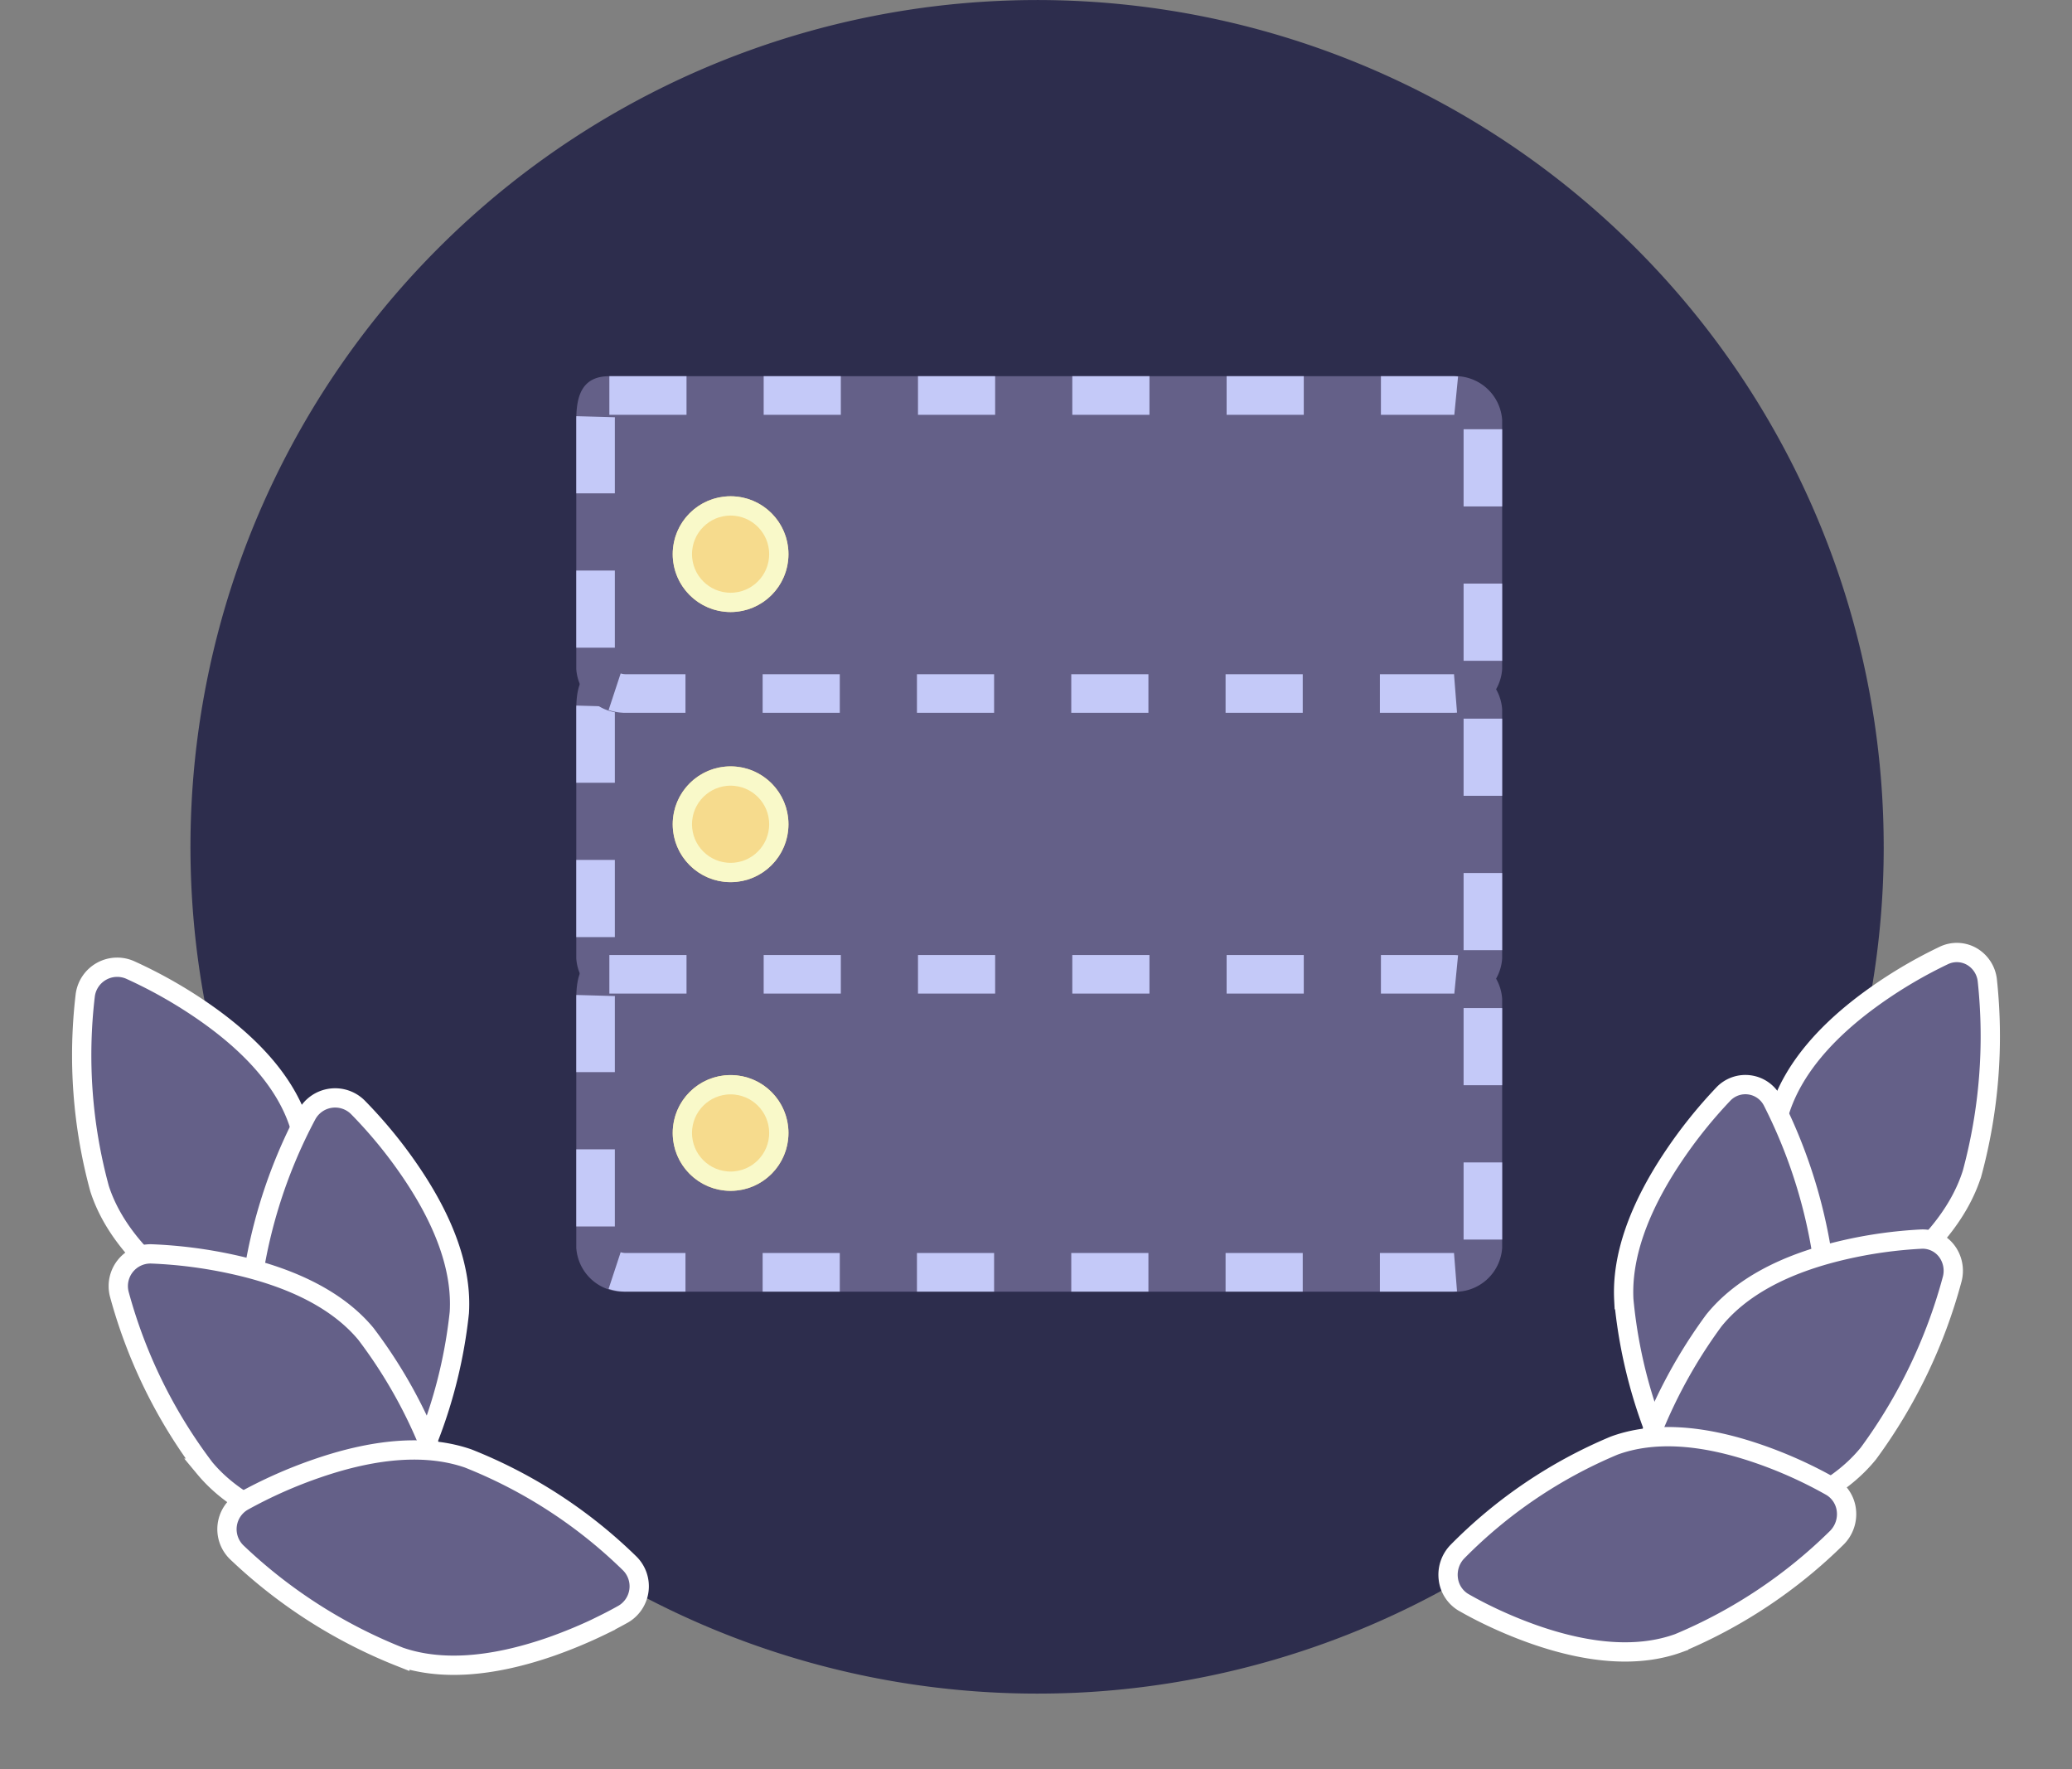
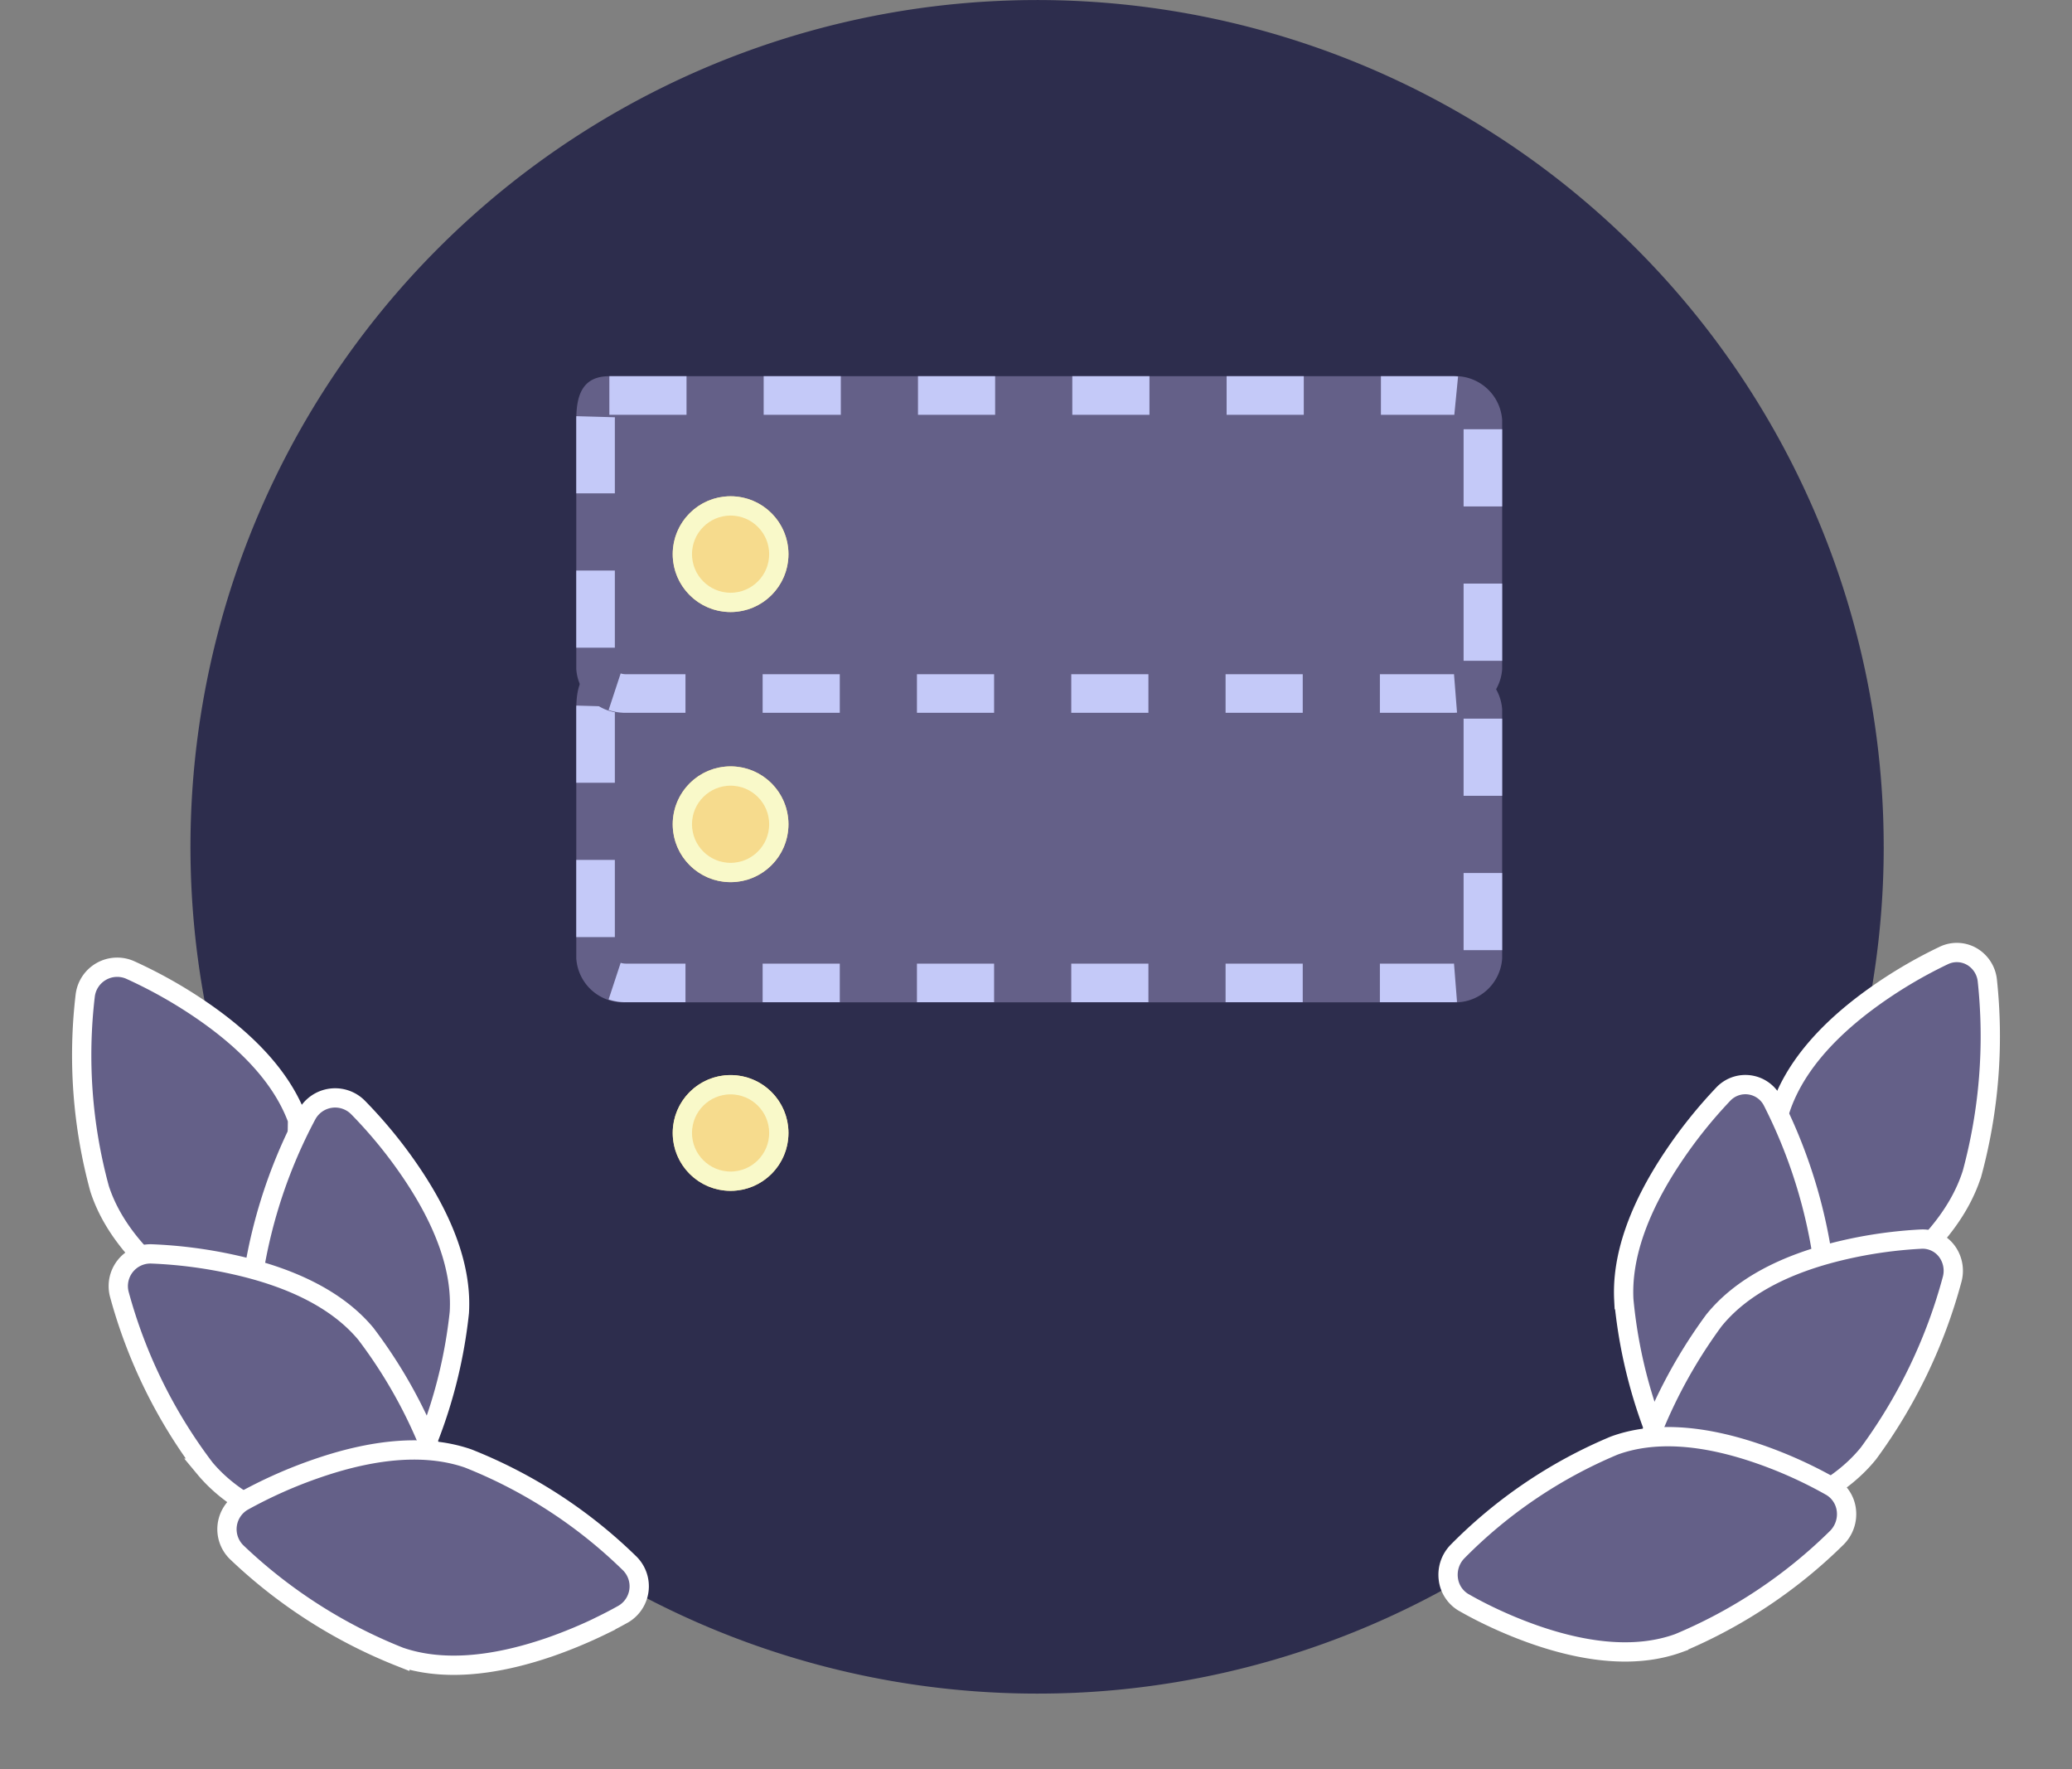
<svg xmlns="http://www.w3.org/2000/svg" width="107.416" height="91.707">
  <rect width="100%" height="100%" fill="#808080" stroke="none" />
  <path fill="#2d2d4d" d="M97.655 43.891q0 1.925-.165 3.8a43.894 43.894 0 0 1-41.771 40.05q-.967.041-1.955.041a43.89 43.89 0 1 1 43.89-43.89Z" data-name="Path 1340" />
  <g fill="#646088" stroke="#fff" data-name="Group 517">
-     <path d="M15.261 69.535a1.67 1.67 0 0 1-1.387.035 24 24 0 0 1-3.67-2.05c-2.67-1.82-4.367-3.809-5.043-5.912a26.3 26.3 0 0 1-.741-10.022 1.67 1.67 0 0 1 2.317-1.316 24.4 24.4 0 0 1 3.697 2.079c2.692 1.84 4.4 3.838 5.076 5.942a25.3 25.3 0 0 1 .671 9.986 1.67 1.67 0 0 1-.836 1.214l-.09.044Zm-8.509-8.438Zm0 0" data-name="Path 1354" />
+     <path d="M15.261 69.535a1.67 1.67 0 0 1-1.387.035 24 24 0 0 1-3.67-2.05c-2.67-1.82-4.367-3.809-5.043-5.912a26.3 26.3 0 0 1-.741-10.022 1.67 1.67 0 0 1 2.317-1.316 24.4 24.4 0 0 1 3.697 2.079c2.692 1.84 4.4 3.838 5.076 5.942l-.09.044Zm-8.509-8.438Zm0 0" data-name="Path 1354" />
    <path d="M17.352 77.05a25 25 0 0 1-1.836-2.34c-1.83-2.66-2.69-5.127-2.555-7.332a26.3 26.3 0 0 1 2.949-9.605 1.67 1.67 0 0 1 2.635-.387 24 24 0 0 1 2.693 3.272c1.843 2.686 2.71 5.166 2.575 7.371a25.3 25.3 0 0 1-3.003 9.546 1.67 1.67 0 0 1-2.617.37 19 19 0 0 1-.84-.895Zm0 0" data-name="Path 1355" />
    <path d="M20.441 80.133a25 25 0 0 1-2.94-.446c-3.157-.685-5.474-1.891-6.886-3.59a26.3 26.3 0 0 1-4.43-9.018 1.67 1.67 0 0 1 1.654-2.088 24 24 0 0 1 4.203.539c3.183.693 5.513 1.907 6.925 3.605a25.3 25.3 0 0 1 4.354 9.013 1.67 1.67 0 0 1-1.654 2.062c-.038 0-.5-.01-1.225-.075Zm0 0" data-name="Path 1356" />
    <path d="M31.224 84.237a25 25 0 0 1-2.746 1.142c-3.057 1.046-5.66 1.217-7.75.496a26.3 26.3 0 0 1-8.459-5.42 1.67 1.67 0 0 1 .332-2.64 24 24 0 0 1 3.873-1.718c3.081-1.058 5.704-1.225 7.792-.504a25.3 25.3 0 0 1 8.39 5.453 1.67 1.67 0 0 1-.347 2.617c-.034.017-.434.25-1.087.57Zm0 0" data-name="Path 1357" />
  </g>
  <g fill="#646088" stroke="#fff" data-name="Group 518">
    <path d="M92.428 68.811a1.56 1.56 0 0 0 1.333.027 23 23 0 0 0 3.561-2.077c2.592-1.836 4.246-3.835 4.913-5.94a27.2 27.2 0 0 0 .79-10.012 1.64 1.64 0 0 0-.794-1.227 1.56 1.56 0 0 0-1.433-.071 24 24 0 0 0-3.586 2.104c-2.613 1.855-4.276 3.865-4.944 5.97a26.1 26.1 0 0 0-.723 9.974 1.64 1.64 0 0 0 .795 1.205zm8.275-8.49Zm0 0" data-name="Path 1354" />
    <path d="M90.352 76.328a25 25 0 0 0 1.791-2.353c1.788-2.67 2.636-5.139 2.52-7.336a26.6 26.6 0 0 0-2.778-9.569 1.577 1.577 0 0 0-2.541-.366 24.5 24.5 0 0 0-2.623 3.281c-1.8 2.696-2.654 5.178-2.54 7.379a25.5 25.5 0 0 0 2.828 9.513 1.58 1.58 0 0 0 1.17.817 1.6 1.6 0 0 0 1.355-.466c.027-.027.35-.353.819-.9Zm0 0" data-name="Path 1355" />
    <path d="M87.345 79.43a23 23 0 0 0 2.843-.468c3.053-.705 5.298-1.928 6.677-3.632a27.1 27.1 0 0 0 4.342-9.038 1.7 1.7 0 0 0-.288-1.45 1.57 1.57 0 0 0-1.296-.618 23 23 0 0 0-4.06.57c-3.078.715-5.338 1.944-6.714 3.65a26.1 26.1 0 0 0-4.269 9.023 1.7 1.7 0 0 0 .302 1.434 1.57 1.57 0 0 0 1.282.614c.037 0 .484-.014 1.184-.084Zm0 0" data-name="Path 1356" />
    <path d="M76.904 83.605a23 23 0 0 0 2.644 1.12c2.94 1.026 5.457 1.173 7.478.439a25.9 25.9 0 0 0 8.211-5.473 1.73 1.73 0 0 0 .483-1.406 1.64 1.64 0 0 0-.786-1.23 22.6 22.6 0 0 0-3.728-1.686c-2.969-1.031-5.498-1.182-7.52-.443a24.9 24.9 0 0 0-8.14 5.507 1.72 1.72 0 0 0-.464 1.397 1.64 1.64 0 0 0 .776 1.215c.033.016.417.246 1.046.56Zm0 0" data-name="Path 1357" />
  </g>
  <g fill="#646088" stroke-dasharray="4" data-name="Group 520">
    <g data-name="Path 1359">
      <path d="M31.589 34.499h43.715a2.437 2.437 0 0 1 2.571 2.276v12.9a2.437 2.437 0 0 1-2.571 2.276H32.446a2.437 2.437 0 0 1-2.571-2.28V36.775c0-1.257.294-2.276 1.714-2.276" />
      <path fill="#c4c9f8" d="M31.59 34.499h4v2h-4zm8 0h4v2h-4zm8 0h4v2h-4zm8 0h4v2h-4zm8 0h4v2h-4zm8 0h3.787l.002.001h.023l.014.001h.018l.004.001h.013l.014.001h.009v.001h.013l.004.001h.014l.009.001h.006l.002.001h.011l.004.001h.006l.003.001h.005l.038.004-.195 1.99a1 1 0 0 0-.09-.004h-3.715zm4.285 2.75h2v4h-2zm0 8h2v4h-2zm-.497 4.694.157 1.994a3 3 0 0 1-.186.009h-3.813v-2h3.768q.037 0 .074-.003m-11.842.003h4v2h-4zm-8 0h4v2h-4zm-8 0h4v2h-4zm-8 0h4v2h-4zm-7.36-.041a.9.9 0 0 0 .27.041h3.09v2H32.36l-.001-.001h-.028l-.001-.001h-.021l-.003-.001h-.017l-.004-.001h-.013l-.002-.001h-.013l-.004-.001h-.013l-.003-.001h-.009l-.003-.001h-.01l-.003-.001h-.009l-.004-.001h-.007l-.008-.001h-.005l-.003-.001h-.008l-.001-.001h-.007l-.009-.001h-.004v-.001h-.009l-.002-.001h-.005l-.004-.001h-.008v-.001h-.009l-.003-.001h-.004l-.004-.001-.013-.002h-.007l-.004-.001h-.004l-.004-.001-.012-.002h-.008v-.001l-.008-.001h-.004l-.012-.002h-.004v-.001h-.004l-.004-.001h-.004l-.028-.005a3 3 0 0 1-.428-.105zm-2.301-5.334h2v4h-2zm.003-8 1.999.056-.002.148v3.796h-2v-3.912z" />
    </g>
    <g data-name="Path 1361">
-       <path d="M31.589 49.499h43.715a2.437 2.437 0 0 1 2.571 2.276v12.9a2.437 2.437 0 0 1-2.571 2.276H32.446a2.437 2.437 0 0 1-2.571-2.28V51.775c0-1.257.294-2.276 1.714-2.276" />
-       <path fill="#c4c9f8" d="M31.59 49.499h4v2h-4zm8 0h4v2h-4zm8 0h4v2h-4zm8 0h4v2h-4zm8 0h4v2h-4zm8 0h3.787l.002.001h.023l.014.001h.018l.004.001h.013l.014.001h.009v.001h.013l.004.001h.014l.009.001h.006l.002.001h.011l.004.001h.006l.003.001h.005l.038.004-.195 1.99a1 1 0 0 0-.09-.004h-3.715zm4.285 2.75h2v4h-2zm0 8h2v4h-2zm-.497 4.694.157 1.994a3 3 0 0 1-.186.009h-3.813v-2h3.768q.037 0 .074-.003m-11.842.003h4v2h-4zm-8 0h4v2h-4zm-8 0h4v2h-4zm-8 0h4v2h-4zm-7.36-.041a.9.9 0 0 0 .27.041h3.09v2H32.36l-.001-.001h-.028l-.001-.001h-.021l-.003-.001h-.017l-.004-.001h-.013l-.002-.001h-.013l-.004-.001h-.013l-.003-.001h-.009l-.003-.001h-.01l-.003-.001h-.009l-.004-.001h-.007l-.008-.001h-.005l-.003-.001h-.008l-.001-.001h-.007l-.009-.001h-.004v-.001h-.009l-.002-.001h-.005l-.004-.001h-.008v-.001h-.009l-.003-.001h-.004l-.004-.001-.013-.002h-.007l-.004-.001h-.004l-.004-.001-.012-.002h-.008v-.001l-.008-.001h-.004l-.012-.002h-.004v-.001h-.004l-.004-.001h-.004l-.028-.005a3 3 0 0 1-.428-.105zm-2.301-5.334h2v4h-2zm.003-8 1.999.056-.002.148v3.796h-2v-3.912z" />
-     </g>
+       </g>
    <g data-name="Path 1360">
      <path d="M31.589 19.499h43.715a2.437 2.437 0 0 1 2.571 2.276v12.9a2.437 2.437 0 0 1-2.571 2.276H32.446a2.437 2.437 0 0 1-2.571-2.28V21.775c0-1.257.294-2.276 1.714-2.276" />
      <path fill="#c4c9f8" d="M31.59 19.499h4v2h-4zm8 0h4v2h-4zm8 0h4v2h-4zm8 0h4v2h-4zm8 0h4v2h-4zm8 0h3.787l.002.001h.023l.014.001h.018l.004.001h.013l.014.001h.009v.001h.013l.004.001h.014l.009.001h.006l.002.001h.011l.004.001h.006l.003.001h.005l.038.004-.195 1.99a1 1 0 0 0-.09-.004h-3.715zm4.285 2.75h2v4h-2zm0 8h2v4h-2zm-.497 4.694.157 1.994a3 3 0 0 1-.186.009h-3.813v-2h3.768q.037 0 .074-.003m-11.842.003h4v2h-4zm-8 0h4v2h-4zm-8 0h4v2h-4zm-8 0h4v2h-4zm-7.36-.041a.9.9 0 0 0 .27.041h3.09v2H32.36l-.001-.001h-.028l-.001-.001h-.021l-.003-.001h-.017l-.004-.001h-.013l-.002-.001h-.013l-.004-.001h-.013l-.003-.001h-.009l-.003-.001h-.01l-.003-.001h-.009l-.004-.001h-.007l-.008-.001h-.005l-.003-.001h-.008l-.001-.001h-.007l-.009-.001h-.004v-.001h-.009l-.002-.001h-.005l-.004-.001h-.008v-.001h-.009l-.003-.001h-.004l-.004-.001-.013-.002h-.007l-.004-.001h-.004l-.004-.001-.012-.002h-.008v-.001l-.008-.001h-.004l-.012-.002h-.004v-.001h-.004l-.004-.001h-.004l-.028-.005a3 3 0 0 1-.428-.105zm-2.301-5.334h2v4h-2zm.003-8 1.999.056-.002.148v3.796h-2v-3.912z" />
    </g>
  </g>
  <g fill="#f6db8d" stroke="#f9f9c9" data-name="Ellipse 116" transform="translate(34.875 39.723)">
    <circle cx="3" cy="3" r="3" stroke="none" />
    <circle cx="3" cy="3" r="2.5" fill="none" />
  </g>
  <g fill="#f6db8d" stroke="#f9f9c9" data-name="Ellipse 118" transform="translate(34.875 25.723)">
    <circle cx="3" cy="3" r="3" stroke="none" />
    <circle cx="3" cy="3" r="2.5" fill="none" />
  </g>
  <g fill="#f6db8d" stroke="#f9f9c9" data-name="Ellipse 117" transform="translate(34.875 55.723)">
    <circle cx="3" cy="3" r="3" stroke="none" />
    <circle cx="3" cy="3" r="2.5" fill="none" />
  </g>
</svg>